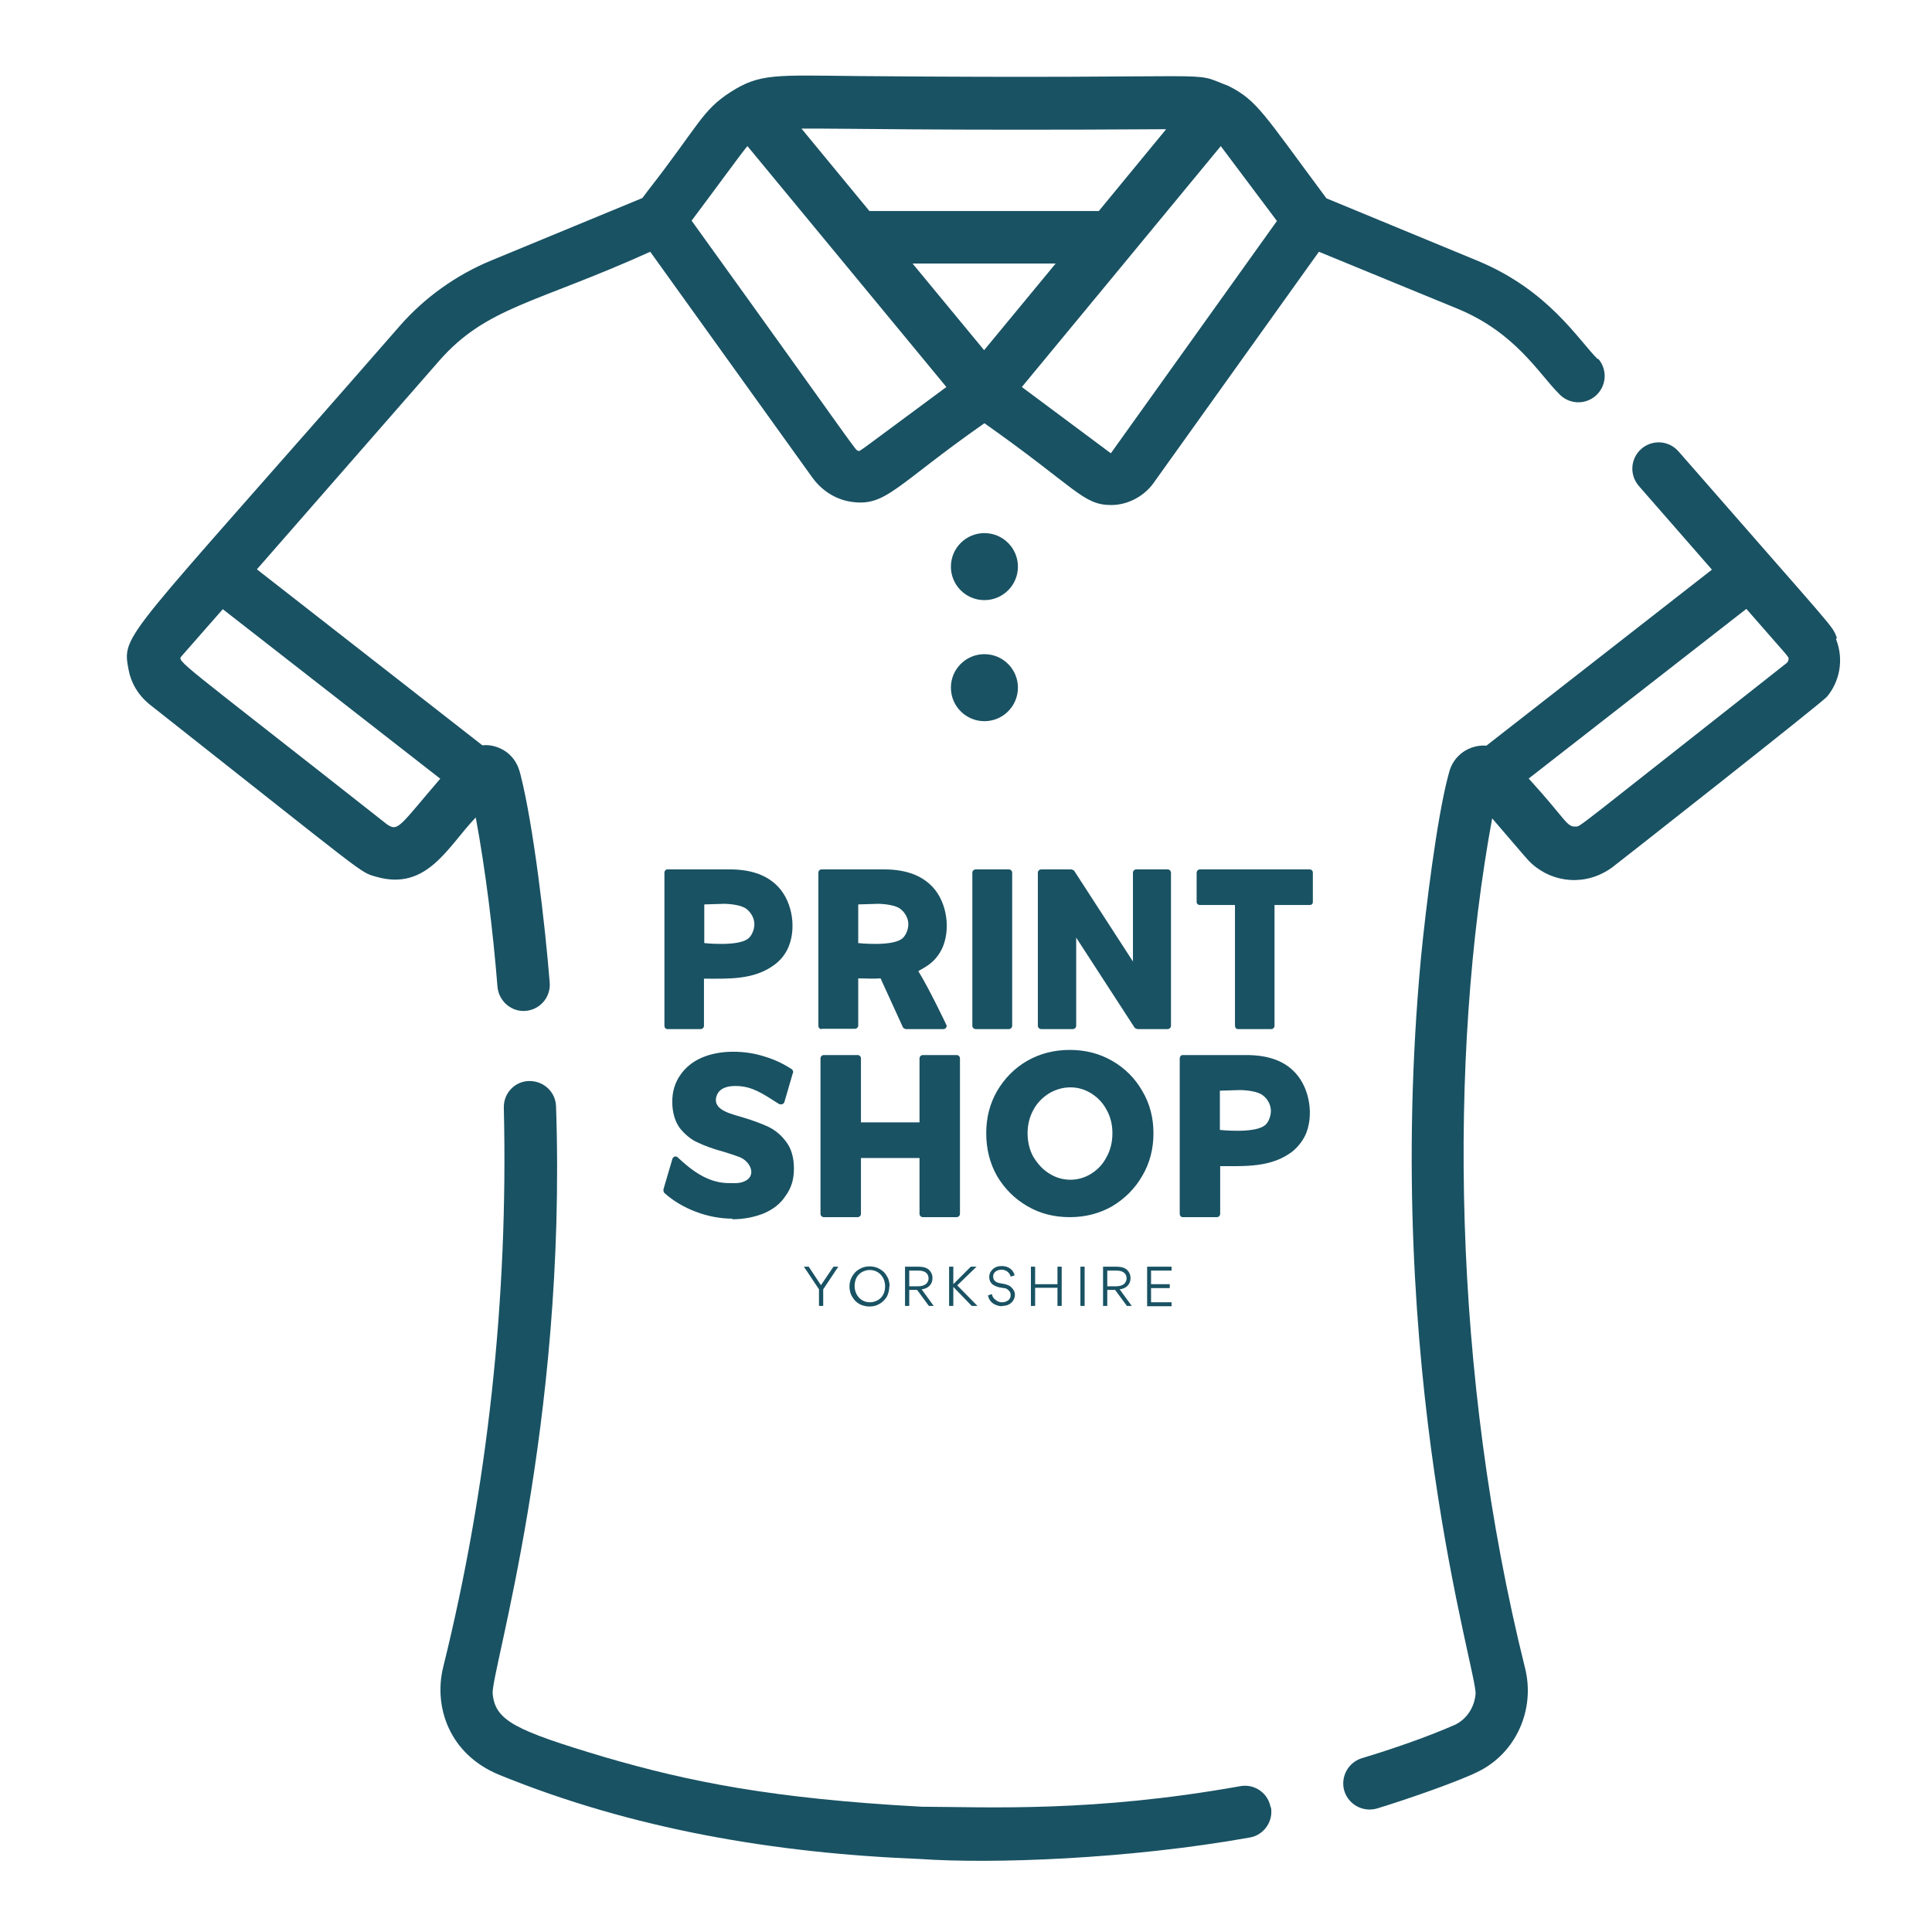
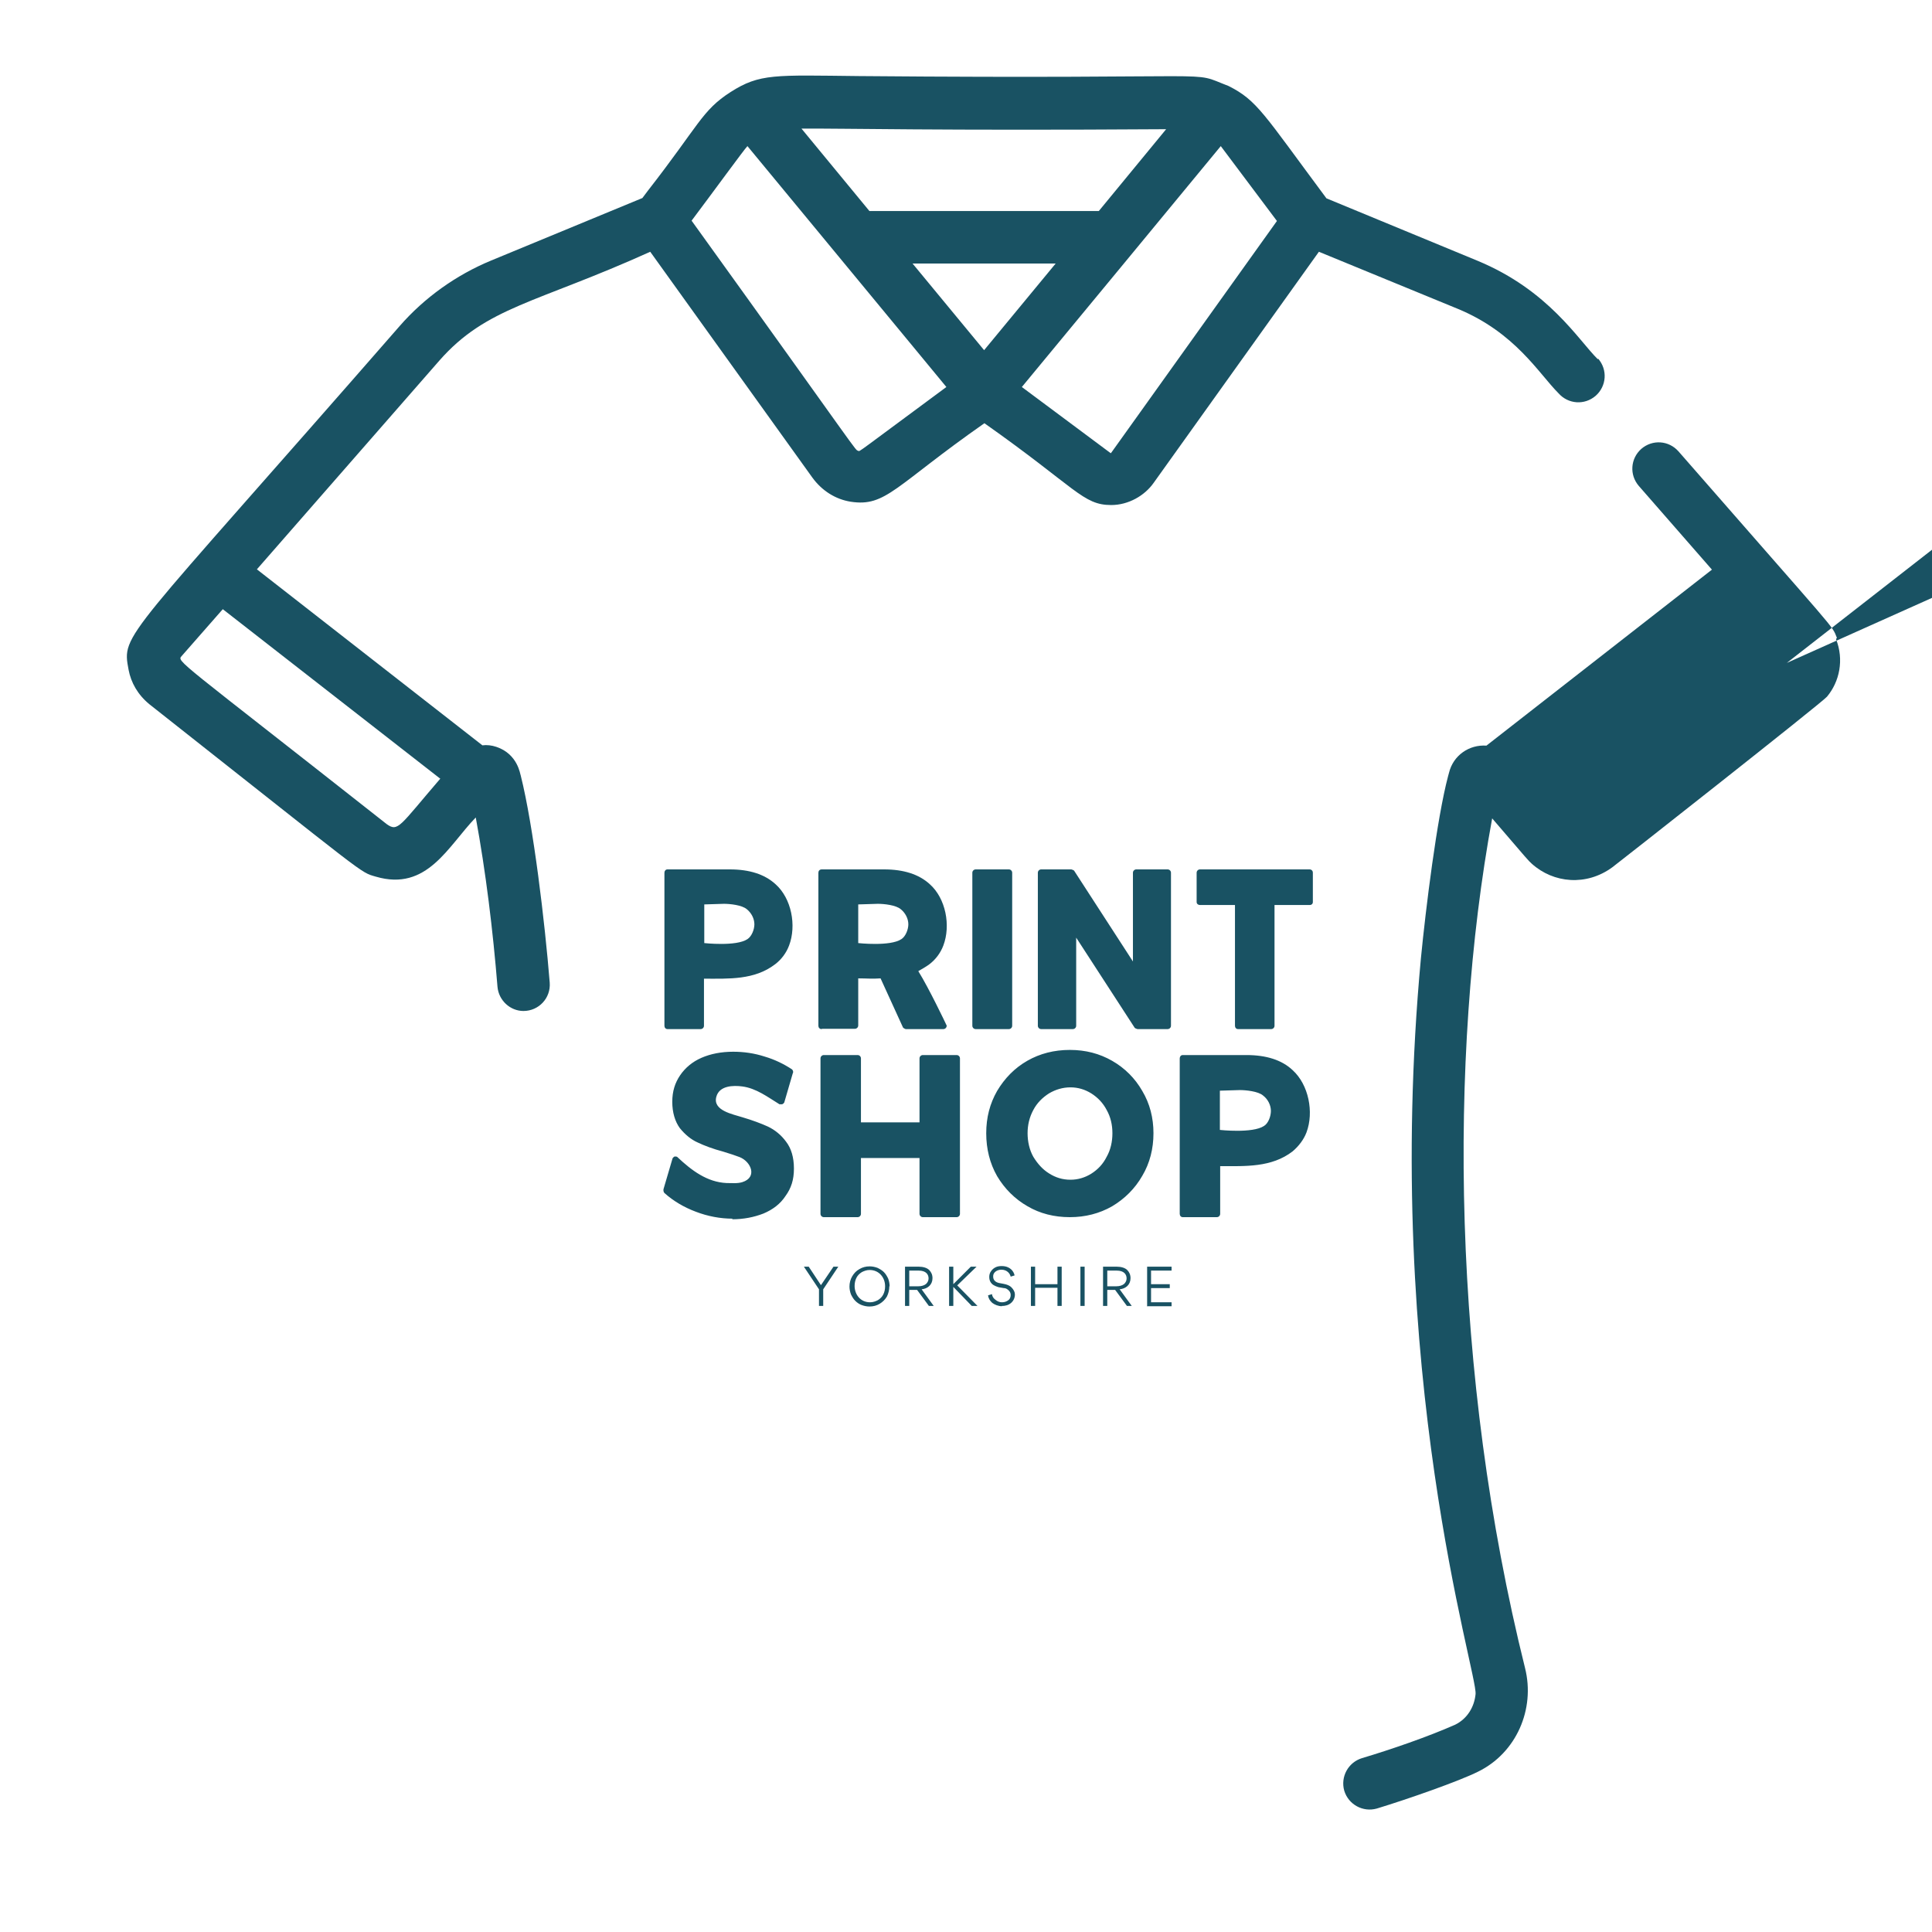
<svg xmlns="http://www.w3.org/2000/svg" id="Layer_1" data-name="Layer 1" viewBox="0 0 64 64">
  <defs>
    <style>
      .cls-1 {
        fill: #195263;
      }
    </style>
  </defs>
  <g>
-     <path class="cls-1" d="M60.85,21.13c-.18-.45,.1-.05-5.25-6.18-.32-.36-.86-.4-1.23-.08-.36,.32-.4,.86-.08,1.23l2.42,2.77-7.47,5.83c-.57-.04-1.1,.32-1.24,.9l-.03,.11h0c-.37,1.39-.74,4.39-.9,6.03-1.28,13.74,1.88,23.68,1.81,24.38-.04,.42-.27,.81-.67,1.01-.9,.4-2.15,.83-3.09,1.11-.46,.14-.72,.62-.59,1.08,.14,.46,.62,.72,1.08,.59,1.05-.32,2.73-.91,3.35-1.22,1.27-.62,1.9-2.07,1.56-3.43-2.42-9.72-2.55-20.23-1.09-28.15,1.21,1.41,1.18,1.38,1.31,1.5,.72,.65,1.81,.75,2.67,.12,.01,0,6.93-5.44,7.11-5.65,.42-.5,.57-1.23,.3-1.91Zm-1.66,.83c-7.19,5.66-6.82,5.41-6.99,5.42-.31,.02-.31-.22-1.56-1.59l7.21-5.62c1.46,1.67,1.39,1.57,1.4,1.65,0,.04-.02,.11-.06,.14Z" />
-     <circle class="cls-1" cx="32.61" cy="18.77" r="1.11" />
-     <circle class="cls-1" cx="32.61" cy="22.78" r="1.11" />
-     <path class="cls-1" d="M42.09,59.87c-.08-.47-.53-.79-1.01-.7-4.86,.87-8.31,.69-10.55,.68h0c-4.99-.27-7.74-.84-10.49-1.64-2.98-.89-3.64-1.21-3.72-2.11-.06-.7,2.46-8.86,2.1-19.44-.01-.48-.4-.85-.88-.85-.48,0-.86,.4-.85,.88v.02c.15,6.3-.54,12.59-2.01,18.52-.32,1.31,.2,2.88,1.85,3.56,4.43,1.81,9.16,2.6,13.92,2.79h0c2.4,.17,6.92,.01,10.95-.71,.47-.08,.79-.54,.7-1.01Z" />
+     <path class="cls-1" d="M60.85,21.13c-.18-.45,.1-.05-5.25-6.18-.32-.36-.86-.4-1.23-.08-.36,.32-.4,.86-.08,1.23l2.42,2.77-7.47,5.83c-.57-.04-1.1,.32-1.24,.9l-.03,.11h0c-.37,1.39-.74,4.39-.9,6.03-1.28,13.74,1.88,23.68,1.81,24.38-.04,.42-.27,.81-.67,1.01-.9,.4-2.15,.83-3.09,1.11-.46,.14-.72,.62-.59,1.08,.14,.46,.62,.72,1.08,.59,1.05-.32,2.73-.91,3.35-1.22,1.27-.62,1.9-2.07,1.56-3.43-2.42-9.72-2.55-20.23-1.09-28.15,1.21,1.41,1.18,1.38,1.31,1.5,.72,.65,1.81,.75,2.67,.12,.01,0,6.93-5.44,7.11-5.65,.42-.5,.57-1.23,.3-1.91Zm-1.66,.83l7.21-5.62c1.46,1.67,1.39,1.57,1.4,1.65,0,.04-.02,.11-.06,.14Z" />
    <path class="cls-1" d="M52.93,11.9c-.65-.64-1.62-2.28-3.98-3.26l-5.01-2.07c-2.09-2.81-2.29-3.24-3.24-3.72-1.41-.54,.44-.22-12.24-.33-2.8-.03-3.29-.09-4.26,.53-.95,.61-1.04,1.09-2.74,3.27l-.18,.24-5.01,2.07c-1.16,.48-2.21,1.23-3.03,2.17C4.06,21.32,4.03,20.96,4.26,22.19c.08,.42,.3,.82,.69,1.14,7.32,5.77,6.95,5.55,7.5,5.71,1.7,.5,2.39-1.01,3.31-1.96,.33,1.78,.57,3.75,.72,5.61,.04,.45,.42,.8,.86,.8,.51,0,.91-.43,.87-.94-.16-1.99-.54-5.19-.96-6.86-.02-.03-.09-.71-.81-.95-.15-.05-.31-.07-.46-.05l-7.47-5.83,6.04-6.91c1.57-1.79,3.21-1.9,6.99-3.61l5.37,7.48c.32,.44,.77,.72,1.27,.8,1.17,.18,1.47-.53,4.43-2.6,3.05,2.15,3.26,2.71,4.2,2.71,.57,0,1.11-.31,1.41-.74l5.47-7.65,4.6,1.89c1.91,.79,2.68,2.14,3.34,2.8,.32,.36,.86,.4,1.23,.08,.36-.32,.4-.86,.08-1.23ZM14.58,25.8c-1.35,1.57-1.39,1.77-1.77,1.5-6.98-5.5-6.96-5.38-6.79-5.57l1.36-1.55,7.21,5.62ZM42.3,7.3s-.02-.03-.02-.03c0,0,0,.01,.02,.03h0Zm-3.67-3.02l-2.23,2.71h-7.6l-2.25-2.73c1.48-.01,4.46,.07,12.08,.02Zm-10.2,10.65c-.11-.02,.16,.27-5.52-7.62,.73-.97,1.74-2.36,1.85-2.47,6.01,7.28,6.57,7.95,6.59,7.98,0,0-.03-.04,0,0-2.98,2.2-2.85,2.13-2.92,2.12Zm1.8-6.2h4.74l-2.37,2.87-2.37-2.87Zm6.56,6.28l-2.94-2.19s6.58-7.96,6.59-7.98c1.57,2.09,1.84,2.45,1.86,2.48-5.75,8.04-5.48,7.67-5.5,7.69Z" />
  </g>
  <g>
    <path class="cls-1" d="M22.11,34.09c-.06,0-.1-.05-.1-.11v-5.07c0-.06,.04-.11,.1-.11h2.07c.64,0,1.15,.16,1.51,.49,.53,.47,.7,1.37,.45,2.03-.09,.24-.25,.46-.46,.62-.69,.53-1.54,.48-2.36,.48v1.56c0,.06-.05,.11-.11,.11h-1.1Zm1.21-2.85s1.07,.12,1.44-.13c.14-.09,.23-.32,.23-.49,0-.19-.1-.38-.25-.5-.16-.14-.56-.18-.76-.18l-.65,.02v1.28Zm3.9,2.85c-.07,0-.11-.05-.11-.11v-5.07c0-.06,.04-.11,.11-.11h2.07c.64,0,1.15,.16,1.51,.49,.53,.47,.7,1.37,.45,2.03-.09,.24-.25,.46-.46,.62-.12,.09-.25,.16-.37,.23,.36,.58,.91,1.74,.91,1.74,0,.02,.03,.04,.03,.07,0,.06-.05,.11-.11,.11h-1.25s-.08-.03-.09-.06l-.74-1.62c-.26,.02-.47,0-.74,0v1.56c0,.06-.05,.11-.11,.11,0,0-1.09,0-1.09,0Zm1.2-2.85s1.07,.12,1.44-.13c.14-.09,.23-.32,.23-.49,0-.19-.1-.38-.25-.5-.16-.14-.56-.18-.76-.18l-.65,.02v1.28Zm3.9,2.85c-.06,0-.11-.05-.11-.11v-5.07c0-.06,.05-.11,.11-.11h1.1c.06,0,.11,.05,.11,.11v5.07c0,.06-.05,.11-.11,.11h-1.1Zm2.17,0c-.06,0-.11-.05-.11-.11v-5.07c0-.06,.05-.11,.11-.11h1s.07,.02,.09,.04l1.95,3.01v-2.94c0-.06,.05-.11,.11-.11h1.04c.06,0,.11,.05,.11,.11v5.07c0,.06-.05,.11-.11,.11h-1s-.07-.02-.09-.04l-1.94-2.99v2.92c0,.06-.05,.11-.11,.11,0,0-1.05,0-1.05,0Zm6.52,0c-.06,0-.1-.05-.1-.11v-4h-1.16c-.06,0-.11-.04-.11-.1v-.97c0-.06,.05-.11,.11-.11h3.63c.07,0,.11,.05,.11,.11v.97c0,.06-.04,.1-.11,.1h-1.16v4c0,.06-.05,.11-.11,.11,0,0-1.1,0-1.1,0Z" />
    <path class="cls-1" d="M24.27,40.37c-.41,0-.83-.08-1.22-.23-.4-.15-.75-.36-1.04-.62-.03-.03-.04-.09-.03-.13l.3-1.02s.04-.06,.08-.06c.03,0,.07,0,.09,.03,.46,.43,.97,.82,1.62,.85,.17,0,.36,.02,.52-.03,.51-.16,.29-.68-.09-.83-.13-.05-.31-.11-.54-.18-.34-.09-.63-.2-.84-.3-.23-.1-.43-.27-.6-.48-.16-.22-.25-.52-.25-.87s.09-.63,.26-.88,.41-.45,.71-.58,.65-.2,1.05-.2c.35,0,.7,.05,1.04,.16,.34,.1,.64,.25,.9,.42,.04,.03,.06,.09,.03,.14l-.28,.96s-.03,.05-.07,.06c-.03,0-.06,0-.09,0-.39-.24-.77-.53-1.23-.59-.3-.04-.76-.03-.86,.34-.13,.46,.55,.58,.86,.68,.34,.1,.63,.21,.85,.31,.23,.11,.44,.28,.6,.5,.17,.22,.26,.52,.26,.89s-.09,.65-.28,.91c-.17,.26-.42,.45-.73,.58-.31,.12-.65,.19-1.04,.19Zm3.02-.05c-.06,0-.11-.05-.11-.11v-5.15c0-.06,.05-.11,.11-.11h1.12c.06,0,.11,.05,.11,.11v2.12h1.94v-2.12c0-.06,.05-.11,.11-.11h1.12c.06,0,.11,.05,.11,.11v5.15c0,.06-.05,.11-.11,.11h-1.12c-.06,0-.11-.05-.11-.11v-1.85h-1.94v1.85c0,.06-.05,.11-.11,.11h-1.12Zm8.15,0c-.52,0-.99-.12-1.4-.36-.42-.24-.76-.58-1.01-1-.24-.42-.36-.9-.36-1.42s.12-.98,.36-1.4c.25-.42,.58-.76,1-1s.89-.36,1.41-.36,.98,.12,1.4,.36c.42,.24,.76,.58,1,1,.25,.42,.37,.89,.37,1.4s-.12,.99-.37,1.41c-.24,.42-.58,.76-1,1.01-.42,.24-.89,.36-1.4,.36Zm.02-1.24c.25,0,.48-.07,.69-.2,.22-.14,.39-.32,.51-.56,.13-.23,.19-.5,.19-.78s-.06-.54-.19-.77c-.12-.23-.29-.41-.51-.55-.21-.13-.44-.2-.69-.2s-.49,.07-.71,.2c-.22,.14-.4,.32-.52,.55-.13,.24-.19,.5-.19,.77s.06,.55,.19,.78c.14,.23,.31,.42,.52,.55,.22,.14,.45,.21,.71,.21Zm3.72,1.24c-.06,0-.1-.05-.1-.11v-5.15c0-.06,.04-.11,.1-.11h2.11c.65,0,1.17,.16,1.53,.5,.53,.48,.71,1.39,.46,2.06-.09,.24-.26,.46-.46,.63-.7,.54-1.57,.49-2.4,.49v1.58c0,.06-.05,.11-.11,.11h-1.12Zm1.23-2.89s1.08,.12,1.46-.13c.15-.09,.23-.33,.23-.5,0-.19-.1-.39-.26-.51-.16-.14-.57-.18-.77-.18l-.66,.02s0,1.3,0,1.3Z" />
    <path class="cls-1" d="M27.19,42.58l.42-.62h.16l-.5,.75v.55h-.14v-.55l-.5-.75h.16l.41,.62Zm2.27,.03c0,.12-.03,.24-.08,.34-.06,.1-.14,.18-.24,.24-.1,.06-.21,.09-.34,.09-.09,0-.18-.02-.26-.05-.08-.03-.15-.08-.21-.14-.06-.06-.1-.13-.14-.21-.03-.08-.05-.17-.05-.26,0-.12,.03-.24,.09-.34,.06-.1,.13-.18,.24-.24,.1-.06,.21-.09,.34-.09,.09,0,.18,.02,.26,.05,.08,.04,.15,.08,.21,.14,.06,.06,.1,.13,.14,.21,.03,.08,.05,.17,.05,.26Zm-.14,0c0-.15-.05-.28-.14-.38s-.22-.16-.37-.16c-.1,0-.18,.03-.26,.07-.08,.05-.14,.11-.18,.19-.04,.08-.06,.17-.06,.27,0,.14,.05,.28,.14,.38,.09,.1,.22,.16,.37,.16,.1,0,.18-.03,.26-.07,.08-.05,.14-.11,.18-.19s.06-.17,.06-.27Zm1.62,.65h-.17l-.39-.53h-.26v.53h-.14v-1.3h.45c.15,0,.28,.04,.35,.11s.11,.16,.11,.27c0,.22-.16,.35-.36,.37l.4,.55Zm-.82-1.17v.52h.3c.11,0,.2-.03,.26-.08,.05-.05,.08-.11,.08-.18,0-.13-.08-.26-.33-.26h-.31Zm1.46,1.17h-.14v-1.3h.14v.58h0l.58-.58h.19l-.64,.62,.67,.68h-.19l-.61-.63h0v.63Zm1.61,.01c-.12,0-.24-.05-.32-.11-.08-.07-.13-.16-.14-.25l.13-.04c.01,.08,.05,.14,.12,.19,.06,.05,.13,.08,.21,.08,.08,0,.14-.02,.2-.06,.06-.04,.09-.1,.09-.18,0-.09-.05-.15-.11-.19-.04-.03-.08-.04-.12-.04l-.17-.03s-.07-.02-.11-.04c-.04-.02-.08-.04-.11-.07-.06-.06-.09-.13-.09-.23,0-.07,.02-.14,.06-.19,.04-.06,.09-.1,.15-.13,.06-.03,.13-.04,.2-.04,.28,0,.4,.17,.43,.31l-.13,.04c-.02-.09-.11-.23-.31-.23-.14,0-.28,.09-.27,.23,0,.1,.06,.18,.19,.21l.16,.03c.11,.02,.2,.06,.25,.11,.04,.04,.07,.08,.09,.12,.02,.04,.03,.08,.03,.12,0,.23-.19,.39-.43,.38h0Zm1.84-.01v-.6h-.74v.6h-.14v-1.3h.14v.58h.74v-.58h.14v1.3h-.14Zm.76,0v-1.3h.14v1.3h-.14Zm1.71,0h-.17l-.39-.53h-.26v.53h-.14v-1.3h.45c.15,0,.28,.04,.35,.11s.11,.16,.11,.27c0,.22-.16,.35-.36,.37l.4,.55Zm-.82-1.17v.52h.3c.11,0,.2-.03,.26-.08,.05-.05,.08-.11,.08-.18,0-.13-.08-.26-.33-.26h-.31Zm1.32,1.17v-1.3h.81v.13h-.68v.45h.62v.13h-.62v.47h.68v.13h-.82Z" />
  </g>
</svg>